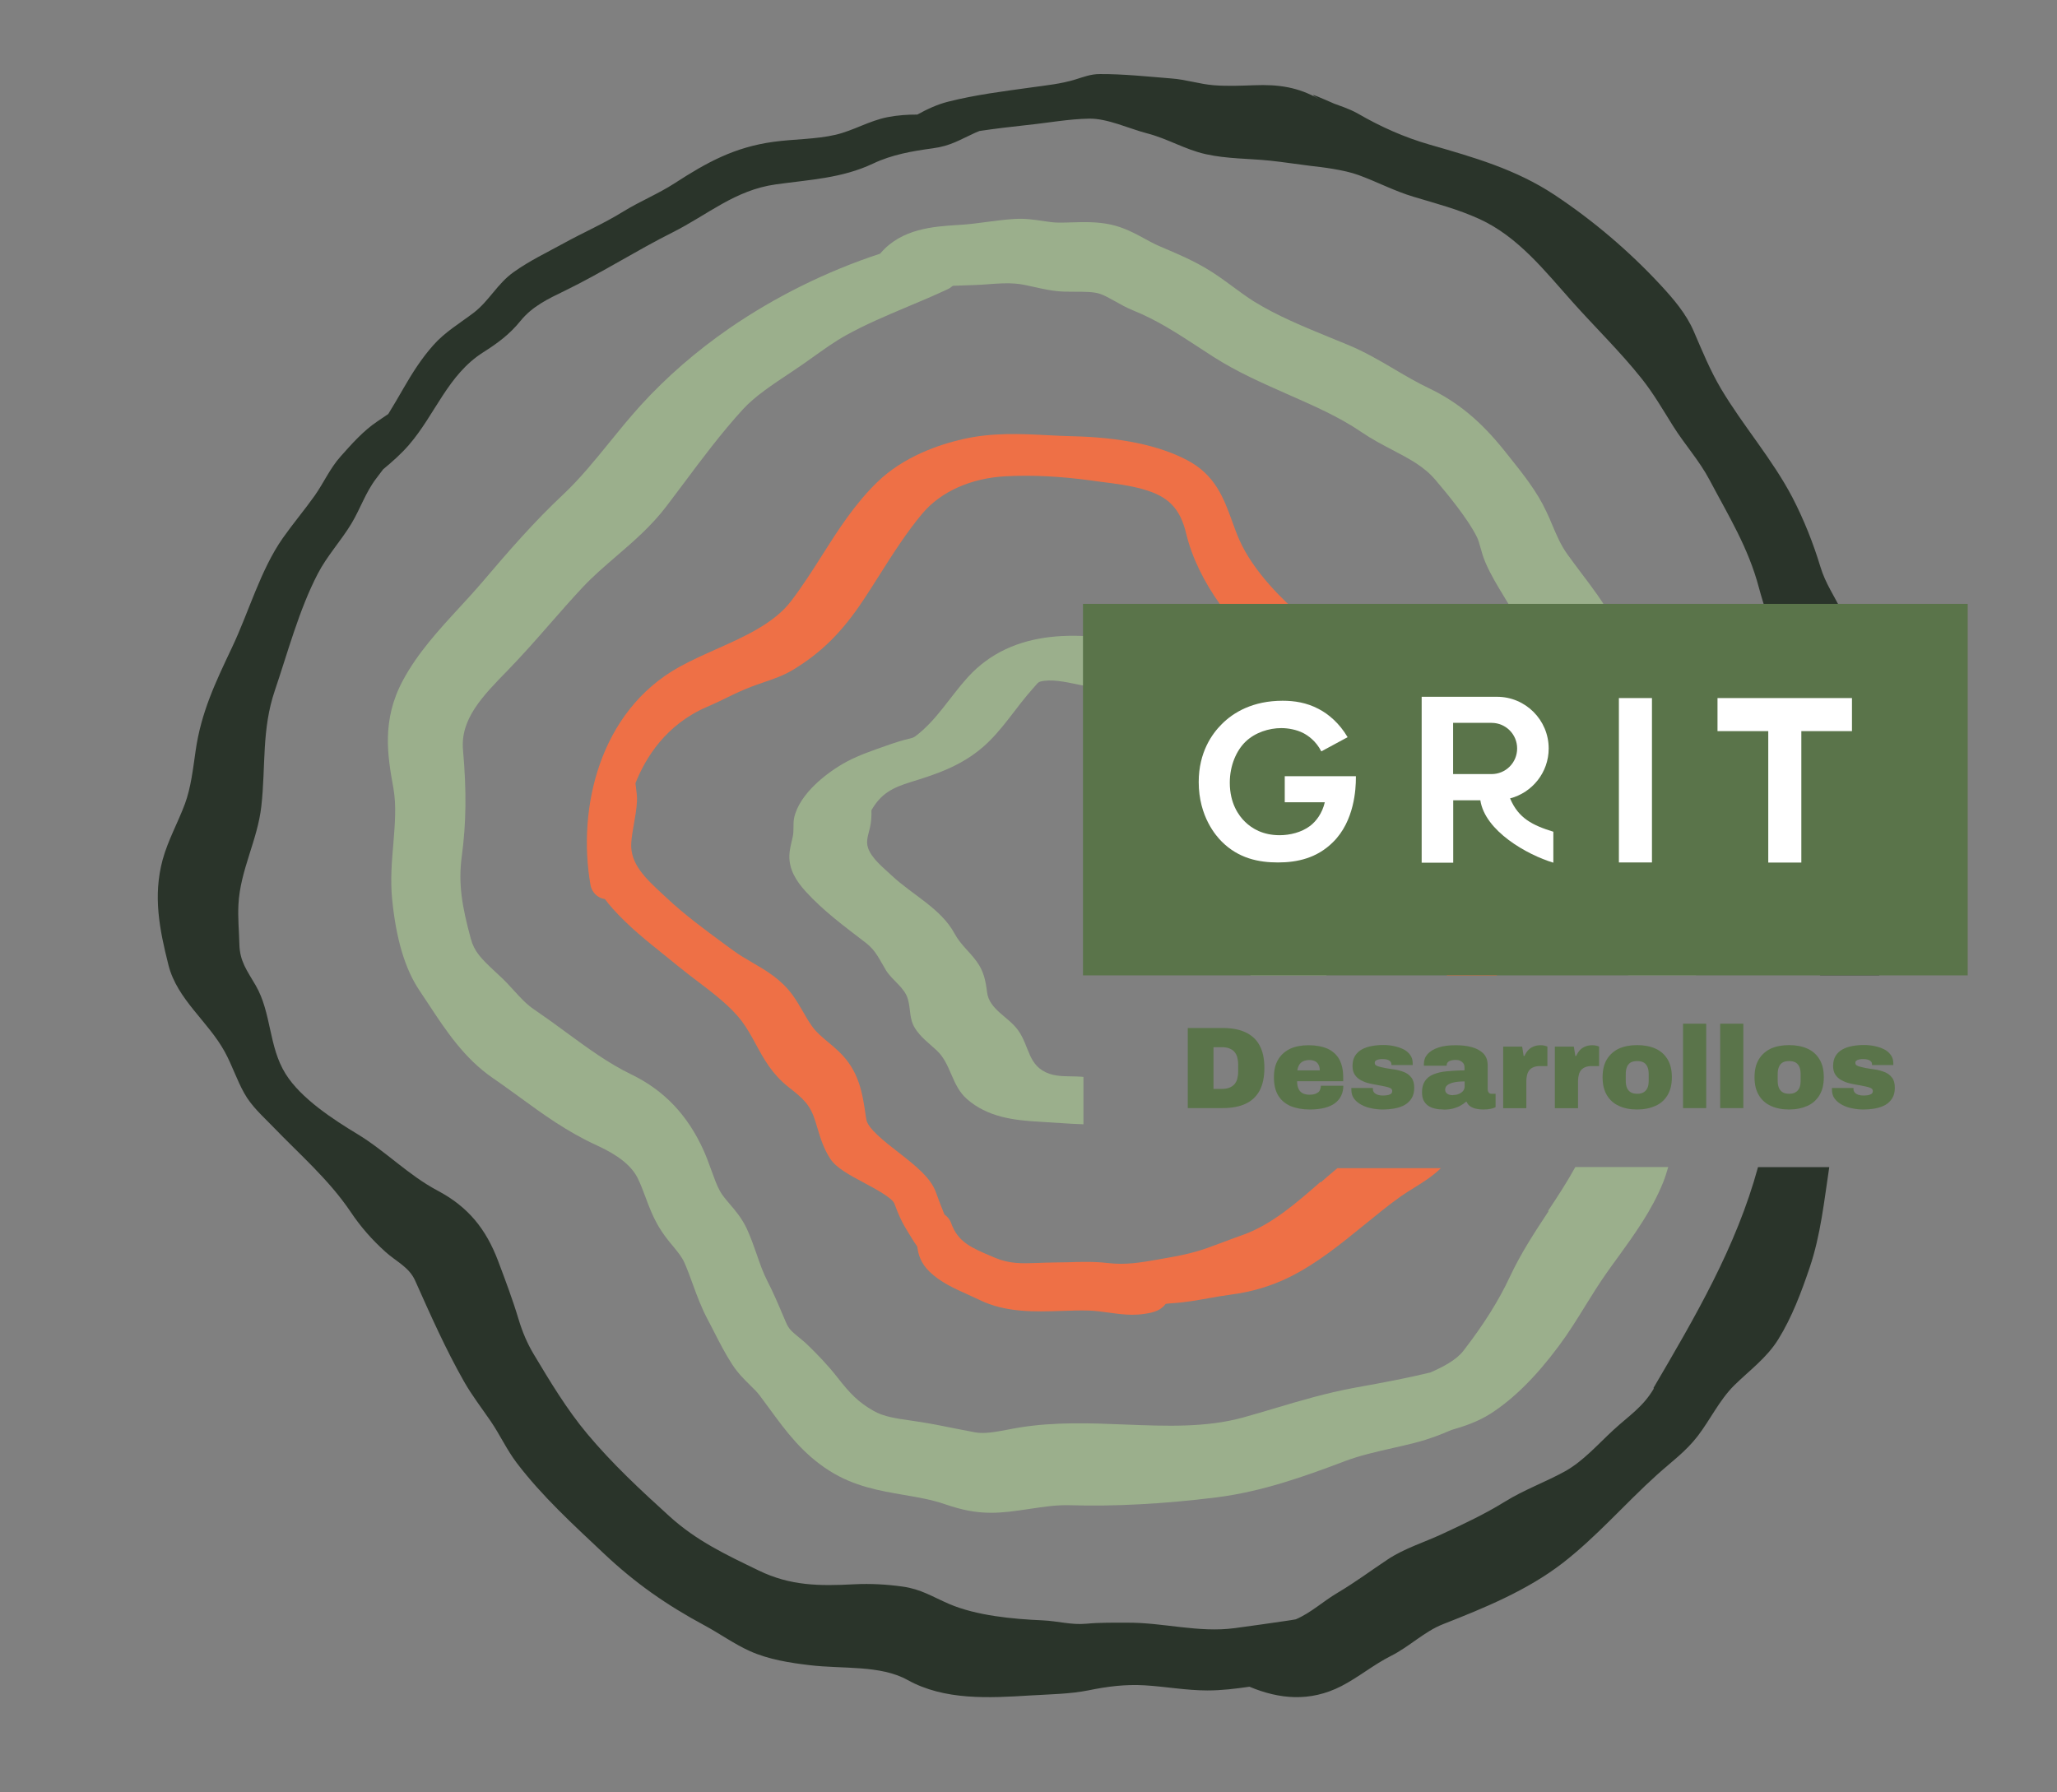
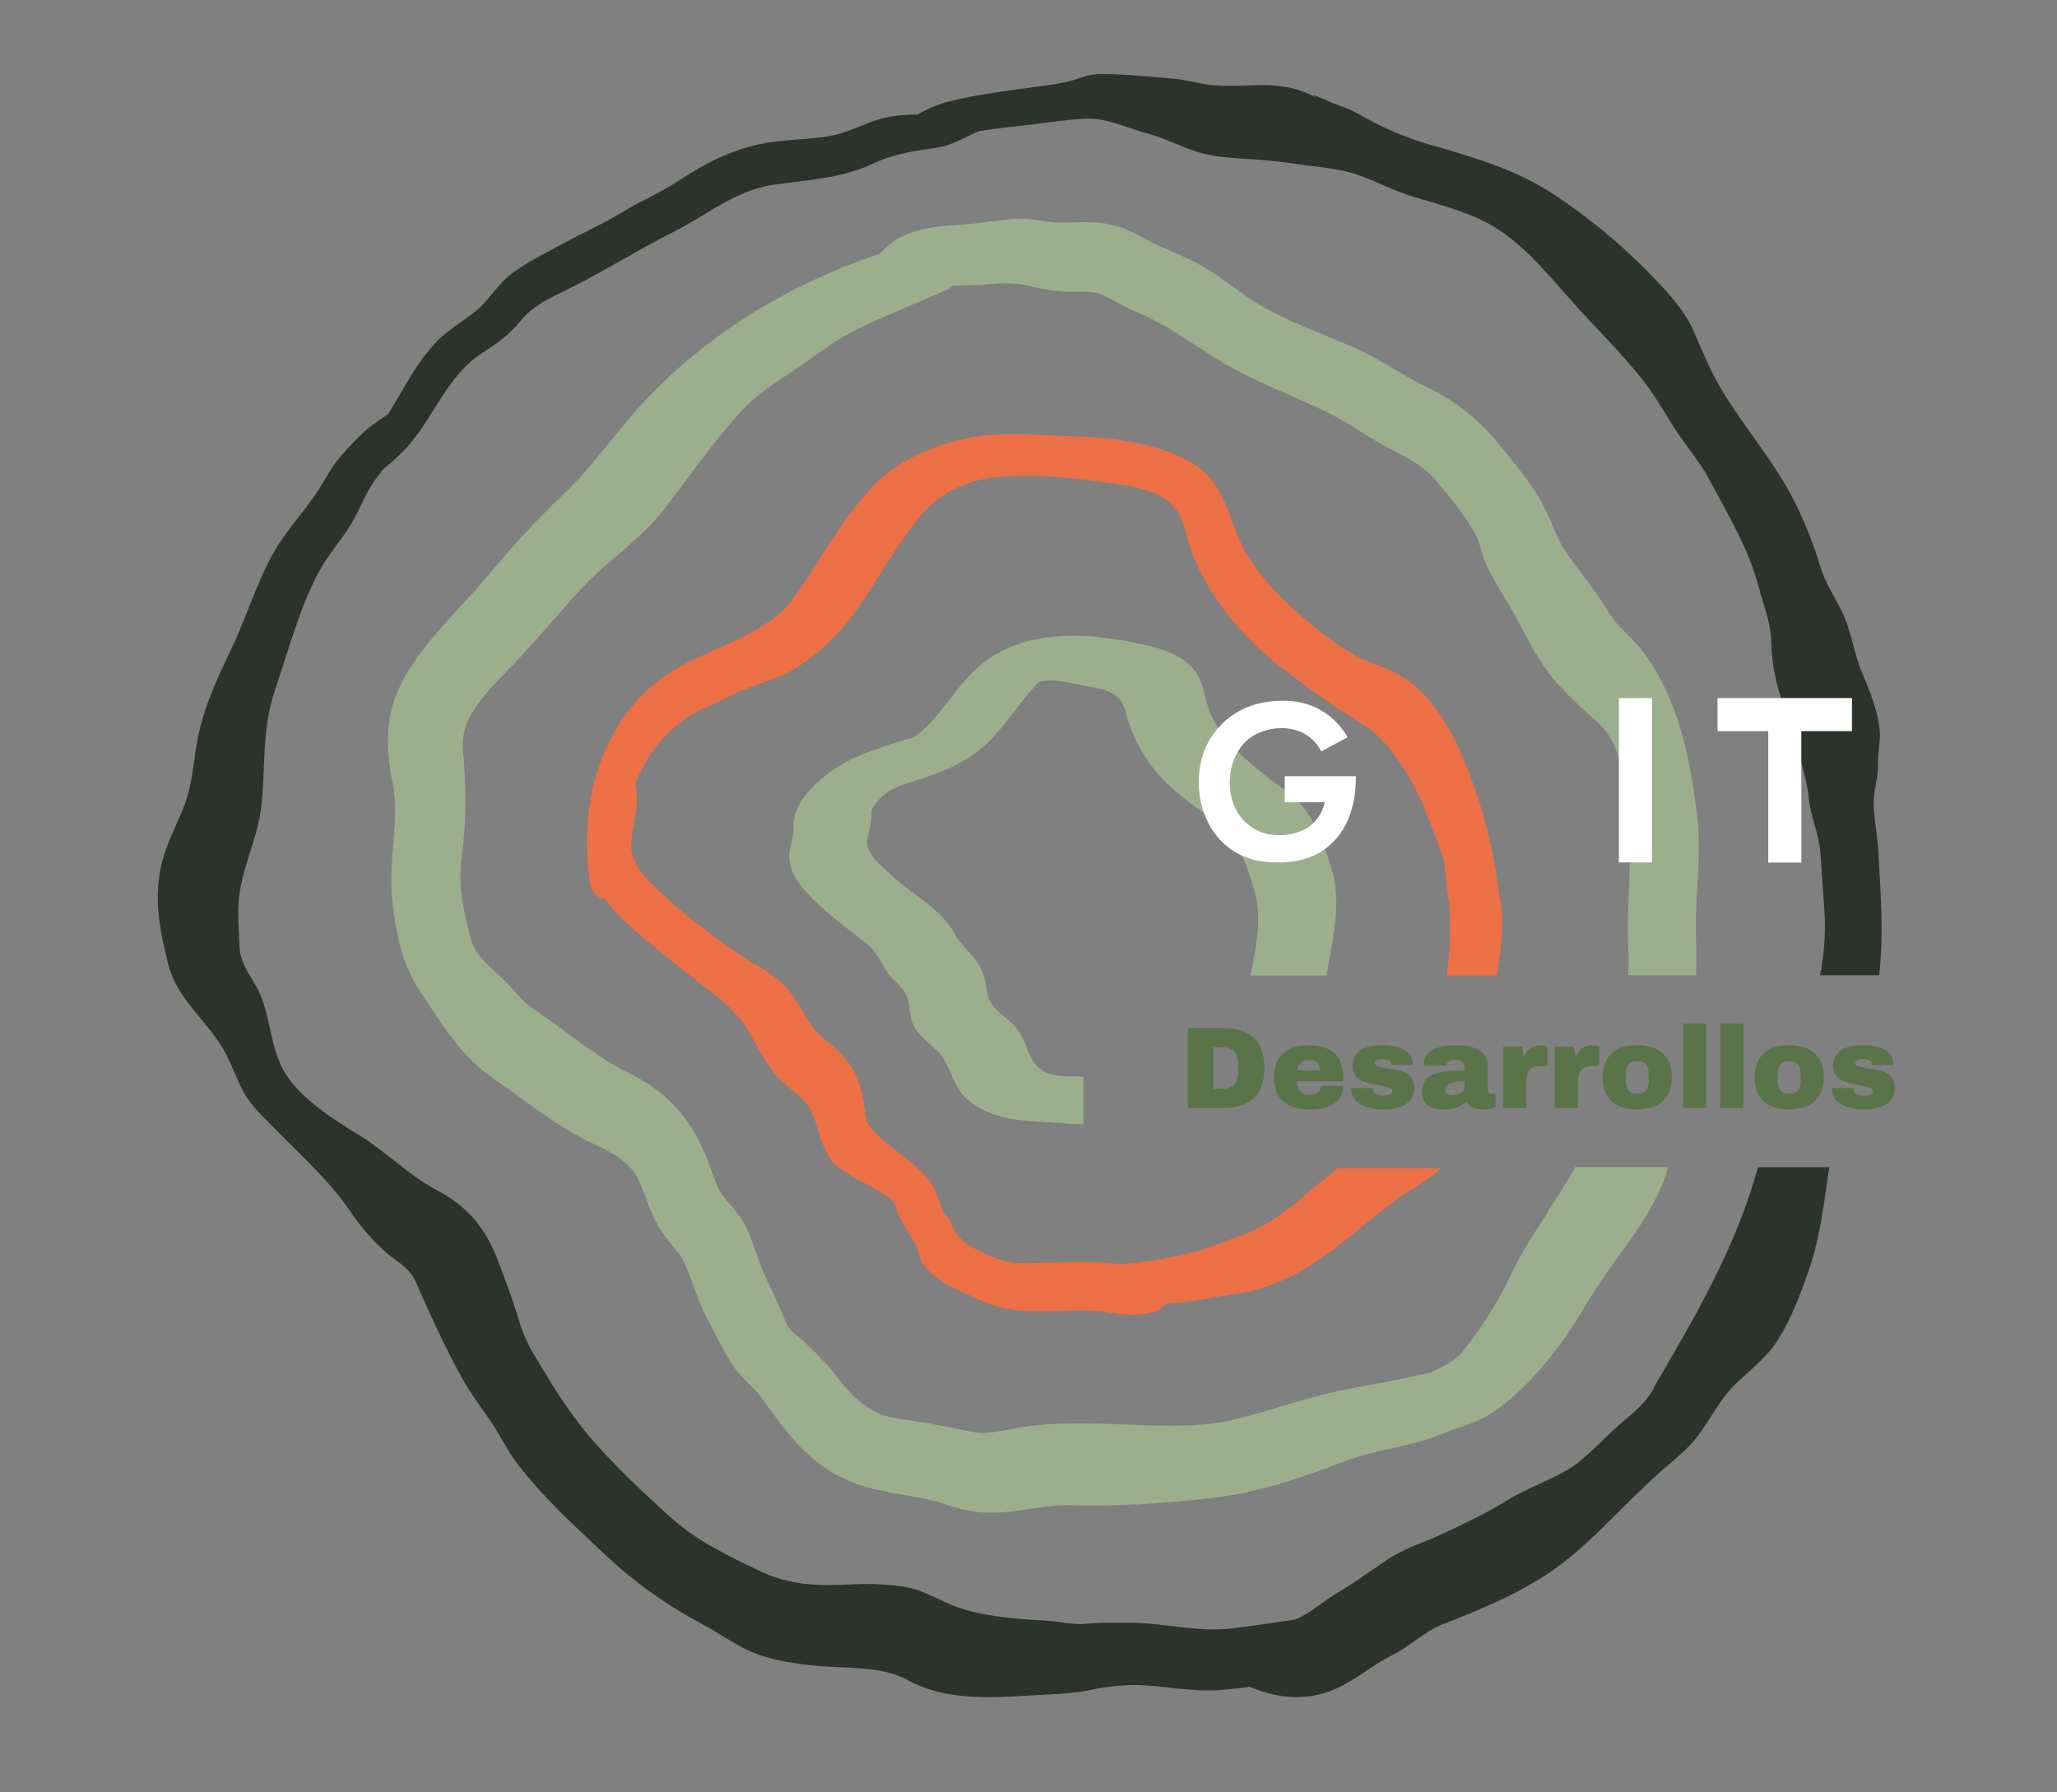
<svg xmlns="http://www.w3.org/2000/svg" id="Capa_1" data-name="Capa 1" viewBox="0 0 176.68 153.95">
  <rect x="0" y="0" width="176.68" height="153.95" fill="#808080" stroke="none" />
  <defs>
    <style>
      .cls-1 {
        fill: #5a744a;
      }

      .cls-1, .cls-2, .cls-3, .cls-4, .cls-5, .cls-6 {
        stroke-width: 0px;
      }

      .cls-2 {
        fill: none;
      }

      .cls-3 {
        fill: #fff;
      }

      .cls-4 {
        fill: #9baf8c;
      }

      .cls-5 {
        fill: #ee7046;
      }

      .cls-6 {
        fill: #2a342a;
      }
    </style>
  </defs>
  <path class="cls-2" d="m139.92,81.88c-.1-1.92-.02-3.85.05-5.72.12-2.85.23-5.54-.26-8.1l-.06-.34c-.48-2.57-.8-4.27-2.5-5.77-1.26-1.11-2.71-2.42-3.86-3.85-1.04-1.3-1.81-2.76-2.56-4.18-.38-.73-.75-1.41-1.13-2.05l-.38-.63c-.54-.89-1.11-1.8-1.56-2.85-.21-.48-.33-.94-.45-1.34-.09-.34-.18-.65-.29-.87-.85-1.71-2.76-3.97-3.58-4.94-.97-1.14-2.22-1.8-3.67-2.56-.88-.46-1.78-.93-2.69-1.55-1.9-1.29-4.04-2.23-6.3-3.23-2.15-.94-4.37-1.92-6.44-3.25-.41-.26-.81-.52-1.2-.78-1.93-1.26-3.6-2.35-5.67-3.19-.57-.23-1.1-.53-1.56-.79-.47-.26-.91-.51-1.28-.63-.54-.18-1.29-.18-2.06-.18-.32,0-.66,0-.99-.01-.98-.04-1.84-.23-2.6-.4-.57-.13-1.1-.25-1.63-.29-.69-.05-1.46,0-2.28.05-.39.03-.78.05-1.16.07l-.84.03c-.36,0-.72.02-1.08.04-.15.12-.31.23-.48.31-1.13.53-2.29,1.02-3.42,1.49-1.86.78-3.61,1.52-5.26,2.44-.98.54-1.91,1.2-2.89,1.91-.56.4-1.12.8-1.7,1.18l-.27.18c-1.4.93-2.99,1.98-4.01,3.1-1.83,2-3.53,4.27-5.17,6.47-.47.63-.94,1.25-1.41,1.87-1.28,1.68-2.83,3.01-4.32,4.3-1.01.87-1.96,1.69-2.81,2.59-.97,1.03-1.93,2.13-2.86,3.19-1.16,1.32-2.35,2.68-3.61,3.98-2.2,2.25-4.1,4.2-3.86,6.87.31,3.51.28,6.25-.11,9.15-.31,2.35.03,4.28.77,7.02.31,1.15.87,1.71,2.11,2.87l.43.4c.41.39.79.8,1.17,1.21.6.65,1.11,1.21,1.74,1.63.96.64,1.88,1.32,2.77,1.98,1.86,1.36,3.61,2.65,5.58,3.6,2.81,1.36,4.85,3.51,6.22,6.56.24.53.44,1.08.64,1.64.24.66.47,1.29.74,1.8.2.36.49.71.84,1.12.49.58,1.05,1.24,1.47,2.12.36.78.63,1.54.88,2.28.27.78.53,1.52.87,2.18.52,1.01.95,2.01,1.36,2.99l.27.63c.23.54.49.76,1.06,1.23.28.23.58.48.88.77.68.66,1.67,1.66,2.49,2.73,1.03,1.33,1.76,2.1,3.09,2.85.87.5,1.95.65,3.2.83l.74.11c1.05.16,2.07.37,3.06.57.57.11,1.14.23,1.71.33.81.15,1.77-.04,2.8-.23.33-.06.66-.12.99-.18,3.05-.5,6.13-.38,9.11-.26,3.56.14,6.92.27,10.11-.6.91-.25,1.83-.52,2.75-.8,2.17-.65,4.42-1.31,6.69-1.73l.37-.07c2.17-.4,4.22-.77,6.28-1.27,1.07-.47,2.22-1.07,2.85-1.87,1.74-2.25,3.04-4.33,3.98-6.34h0c.95-2.03,2.15-3.86,3.32-5.63.83-1.26,1.64-2.49,2.33-3.75h-11.59c-.7.68-1.5,1.2-2.29,1.68-.39.24-.78.48-1.15.74-1.08.77-2.13,1.63-3.16,2.47-1.98,1.62-4.03,3.29-6.41,4.47-1.56.78-3.23,1.27-5.09,1.51-.62.08-1.24.19-1.85.3-1.01.18-2.06.37-3.14.43-.29.02-.46.04-.55.06-.38.5-.89.72-1.86.86-.35.05-.69.07-1.01.07-.72,0-1.4-.09-2.06-.19-.57-.08-1.1-.15-1.66-.17-.74-.02-1.5,0-2.31.03-2.39.08-4.85.16-7.08-.94-.31-.15-.63-.3-.97-.45-1.14-.5-2.42-1.08-3.35-2-.73-.73-.95-1.49-1.03-2.13-.29-.41-.55-.84-.78-1.22l-.18-.3c-.46-.76-.7-1.39-1.01-2.18-.19-.49-1.73-1.32-2.56-1.76-1.3-.7-2.43-1.3-2.94-2.08-.58-.89-.85-1.8-1.12-2.68l-.17-.56c-.45-1.42-1.04-1.93-2.32-2.94-1.4-1.1-2.1-2.38-2.77-3.63-.38-.7-.74-1.37-1.23-2.02-.96-1.27-2.41-2.38-3.82-3.44-.54-.41-1.08-.82-1.58-1.23-.39-.32-.78-.63-1.16-.94-1.6-1.28-3.12-2.5-4.53-4.06-.23-.26-.46-.53-.66-.81-.13-.02-.26-.06-.38-.11-.45-.2-.77-.61-.86-1.1-1.15-6.58.76-14.92,7.62-18.73.99-.55,2.09-1.04,3.16-1.52,2.43-1.09,4.95-2.21,6.41-4.09.96-1.24,1.84-2.62,2.68-3.95,1.38-2.17,2.81-4.42,4.74-6.3,2.28-2.22,5.32-3.25,7.46-3.73,2.47-.55,4.85-.43,7.16-.32.7.03,1.41.07,2.13.09,4.14.1,7.46.79,9.88,2.05,2.41,1.26,3.15,3.28,3.86,5.22.19.53.39,1.08.63,1.63,1.23,2.79,3.9,5.33,5.39,6.6,1.5,1.28,2.95,2.36,4.21,3.13.62.38,1.32.66,2.07.95.85.33,1.73.68,2.54,1.21,2.24,1.46,4.09,4.23,5.65,8.46,1.17,3.16,1.9,6.07,2.32,9.17.04.33.1.65.15.97.15.94.31,1.91.26,2.96-.07,1.32-.27,2.67-.47,3.98h11.35c.04-.65.07-1.28.03-1.91Z" />
  <path class="cls-2" d="m107.87,76.87c-.62-1.96-1.17-4.11-2.71-5.59-1.63-1.56-3.66-2.66-5.24-4.32-1.55-1.63-2.67-3.57-3.2-5.76-.48-1.96-1.96-2-3.8-2.35-.99-.19-2.21-.51-3.22-.38-.56.07-.48.12-.91.59-1.51,1.66-2.67,3.64-4.38,5.12-1.83,1.57-3.87,2.28-6.13,2.97-1.66.51-2.6,1.02-3.42,2.43,0,.51-.01,1-.13,1.51-.13.58-.36,1.12-.17,1.71.29.93,1.37,1.76,2.06,2.41,1.75,1.65,4.22,2.82,5.38,4.97.51.95,1.28,1.55,1.9,2.4.59.81.77,1.65.89,2.63.18,1.5,1.84,2.11,2.67,3.28.99,1.39.81,3.09,2.68,3.73.83.29,1.81.19,2.68.25.07,0,.14.01.21.02v-8.71h14.39s0-.02,0-.03c.45-2.29.95-4.55.45-6.88Z" />
  <path class="cls-2" d="m124.31,76.71c-.07-.45-.11-.91-.15-1.35-.07-.79-.13-1.53-.4-2.22l-.23-.6c-.38-1-.77-2.01-1.16-2.99-1.02-2.54-3.03-6-5.37-7.38-2.59-1.53-4.83-3.21-6.9-4.8-4.19-3.21-7.27-7.52-8.24-11.53-.53-2.19-1.54-3.23-3.72-3.84-1.13-.32-2.38-.48-3.58-.63l-.88-.12c-2.65-.36-5.05-.48-7.33-.36-2.96.15-5.56,1.31-7.14,3.18-1.34,1.58-2.54,3.47-3.7,5.3-.47.73-.93,1.46-1.39,2.16-1.82,2.73-3.53,4.44-5.93,5.92-.9.56-1.81.86-2.69,1.16-.33.11-.67.23-1.01.36-.71.27-1.41.61-2.14.96-.55.27-1.1.53-1.66.77-3.52,1.5-5.28,4.35-6.14,6.56.01.1.03.21.04.31.06.41.12.84.09,1.27-.04.66-.15,1.29-.26,1.91-.1.57-.19,1.11-.23,1.64-.11,1.8,1.26,3.07,2.71,4.41l.4.37c1.46,1.36,3.22,2.66,4.92,3.92l.71.52c.53.4,1.09.72,1.68,1.06,1.21.7,2.46,1.43,3.43,2.77.35.48.64.97.91,1.45.25.44.49.85.76,1.23.38.54.86.94,1.41,1.39.3.25.6.5.89.78,1.76,1.67,2.04,3.58,2.33,5.6l.04.24c.11.77,1.56,1.9,2.73,2.81,1.43,1.12,2.79,2.18,3.24,3.43.23.63.46,1.29.74,1.93.26.18.46.43.58.75.58,1.62,1.74,2.11,3.49,2.85l.26.11c1.27.54,2.34.5,3.69.45.83-.03,1.74-.03,2.65-.06.47-.01.95-.03,1.43-.03.64,0,1.29.02,1.94.1,1.53.17,2.74-.03,4.28-.3l.39-.07c2.65-.45,3.33-.71,5.16-1.4.51-.19,1.09-.41,1.82-.67,2.44-.88,4.56-2.73,6.61-4.53.48-.42.95-.82,1.43-1.22h-21.82v-3.73c-1.25-.04-2.5-.15-3.79-.22-2.23-.12-4.47-.4-6.22-1.95-1.34-1.18-1.33-3.01-2.61-4.19-.65-.6-1.38-1.14-1.86-1.91-.49-.79-.34-1.59-.59-2.45-.29-1.04-1.32-1.6-1.88-2.49-.55-.89-.86-1.69-1.71-2.35-1.82-1.41-3.66-2.74-5.22-4.46-.79-.88-1.41-1.85-1.38-3.06.01-.56.16-1.07.29-1.62.12-.54.01-1.1.12-1.62.45-2.05,2.82-3.92,4.54-4.84,1.06-.56,2.19-.94,3.32-1.34.71-.25,1.41-.49,2.15-.65.03,0,.11-.03.19-.06.09-.05.18-.1.2-.11,1.82-1.36,2.98-3.38,4.49-5.05,3.93-4.35,9.91-3.99,15.15-2.83,2.06.45,4.18,1.19,4.95,3.35.37,1.05.47,2.09,1.01,3.09.53.98,1.26,1.88,2.04,2.67.86.88,1.84,1.67,2.81,2.43.85.67,1.82,1.21,2.55,2.02,1.55,1.72,2.24,4,2.91,6.16.61,2.81-.03,5.52-.51,8.27-.03.15-.05.29-.08.43h10.31c.29-2.22.46-4.65.07-7.07Z" />
  <path class="cls-2" d="m156.74,78.36c-.11-1.7-.23-3.39-.35-5.09-.12-1.65-.84-3.09-1-4.72-.17-1.76-.84-3.31-1.02-5.09-.06-.63-.02,0,0,.08-.08-.36-.19-.72-.32-1.07-.25-.69-.6-1.33-.86-2.01-.61-1.6-.99-3.53-1.02-5.25-.03-1.7-.62-3.05-1.06-4.71-.91-3.45-2.6-6.17-4.24-9.26-.88-1.67-2.15-3.06-3.15-4.66-.87-1.39-1.67-2.78-2.7-4.07-1.84-2.3-3.96-4.36-5.93-6.57-2.39-2.68-4.67-5.61-7.99-7.12-1.84-.84-3.73-1.33-5.66-1.91-1.64-.49-3.14-1.29-4.74-1.87-1.24-.45-3.16-.69-4.08-.78-.63-.07-2.43-.34-3.49-.45-1.85-.19-3.71-.15-5.54-.56-1.75-.39-3.27-1.33-5.01-1.78-1.56-.4-3.41-1.3-5.01-1.27-1.75.03-3.58.37-5.33.55-1.38.15-2.74.31-4.08.51-.11.05-.23.09-.34.14-1.4.64-2.12,1.14-3.68,1.35-1.76.24-3.5.55-5.12,1.31-2.69,1.27-5.45,1.39-8.37,1.79-3.49.48-5.81,2.59-8.85,4.12-3.11,1.56-6.08,3.46-9.21,4.99-1.45.71-2.82,1.34-3.86,2.62-.95,1.16-1.95,1.9-3.21,2.7-3.04,1.93-4.1,5.32-6.37,7.95-.64.74-1.42,1.44-2.21,2.09-.21.28-.42.55-.62.82-.91,1.19-1.34,2.57-2.11,3.85-.88,1.46-2.09,2.78-2.88,4.29-1.61,3.1-2.58,6.76-3.7,10.06-1.13,3.33-.77,6.45-1.15,9.89-.32,2.94-1.83,5.5-1.97,8.47-.06,1.14.05,2.26.08,3.4.04,1.5.66,2.28,1.4,3.55,1.37,2.35,1.1,5.24,2.57,7.6,1.32,2.12,4.14,3.94,6.2,5.19,2.4,1.45,4.34,3.5,6.84,4.83,2.63,1.4,4.17,3.29,5.21,6.04.64,1.7,1.26,3.35,1.78,5.08.31,1.02.71,2,1.27,2.92,1.4,2.34,2.86,4.77,4.61,6.86,2.14,2.56,4.59,4.85,7.07,7.09,2.34,2.12,4.86,3.29,7.66,4.65,2.73,1.32,5.2,1.34,8.22,1.18,1.38-.07,2.77.01,4.14.2,1.59.22,2.57.88,3.99,1.49,2.35,1.01,5.49,1.3,8.03,1.41,1.31.06,2.46.41,3.75.29,1.16-.11,2.41-.08,3.58-.09,3.09,0,6.07.88,9.16.47,1.51-.2,3.02-.42,4.53-.64.24-.04.49-.08.73-.12,1.31-.56,2.35-1.55,3.59-2.28,1.52-.9,2.84-1.89,4.3-2.86,1.44-.96,3.16-1.49,4.73-2.21,1.84-.86,3.59-1.68,5.33-2.75,1.66-1.02,3.46-1.66,5.15-2.6,1.58-.87,2.87-2.35,4.19-3.57,1.32-1.21,2.53-1.96,3.46-3.55,3.57-6.1,7.1-12.12,8.98-18.97h-7.73c-.12.45-.26.9-.45,1.35-.97,2.38-2.46,4.44-3.9,6.44-.34.47-.67.93-1,1.39-.6.86-1.15,1.75-1.74,2.69-.72,1.17-1.47,2.37-2.33,3.53-1.95,2.62-3.85,4.51-5.83,5.78-1.08.69-2.26,1.09-3.38,1.41-.8.35-1.87.79-3.13,1.1-.62.15-1.24.29-1.86.44-1.48.34-2.88.65-4.19,1.15-3.43,1.3-7.1,2.6-11.01,3.1-4.5.57-8.74.79-12.61.67-1.08-.03-2.2.13-3.37.31-.61.09-1.21.18-1.83.25-.55.06-1.05.09-1.54.09-1.31,0-2.48-.23-3.97-.74-1.1-.38-2.26-.58-3.49-.79-2.11-.36-4.29-.73-6.39-2.06-2.35-1.48-3.78-3.44-5.17-5.34-.28-.38-.56-.76-.85-1.15-.22-.29-.5-.57-.83-.89-.49-.48-1.05-1.03-1.54-1.79-.59-.91-1.08-1.86-1.54-2.77-.18-.36-.36-.71-.55-1.06-.56-1.04-.93-2.07-1.29-3.06-.24-.65-.46-1.26-.72-1.85-.21-.47-.57-.91-.99-1.42-.38-.46-.8-.98-1.17-1.59-.53-.88-.86-1.78-1.19-2.64-.21-.57-.42-1.12-.66-1.6-.53-1.06-1.67-1.98-3.49-2.8-2.54-1.16-4.65-2.69-6.69-4.18-.74-.54-1.48-1.08-2.26-1.61-2.45-1.69-4.01-4.05-5.51-6.33-.26-.39-.51-.78-.77-1.16-1.26-1.86-2.04-4.45-2.37-7.9-.17-1.68-.03-3.26.11-4.78.14-1.65.28-3.21,0-4.74-.48-2.72-1.03-5.81.83-9.27,1.26-2.34,3.08-4.32,4.84-6.23.64-.7,1.28-1.39,1.87-2.08,2.39-2.81,4.58-5.32,7.05-7.64,1.45-1.35,2.66-2.86,3.95-4.45.85-1.05,1.73-2.13,2.69-3.19,2.23-2.45,4.8-4.68,7.64-6.64,3.9-2.69,8.36-4.9,12.94-6.4.01-.02.03-.04.04-.05,1.81-2.11,4.56-2.29,6.57-2.41l.48-.03c.68-.05,1.35-.14,2.03-.23.77-.1,1.57-.21,2.39-.26.91-.06,1.73.06,2.46.17.46.07.9.13,1.31.14.41,0,.82,0,1.23-.02,1-.03,2.13-.07,3.3.19,1.14.25,2.1.77,2.94,1.23.38.21.76.42,1.16.59l.6.26c1.13.48,2.29.98,3.46,1.67.86.5,1.62,1.07,2.36,1.61.61.45,1.18.87,1.77,1.24,1.98,1.23,4.27,2.17,6.49,3.08.52.21,1.04.43,1.56.64,1.48.62,2.79,1.39,4.06,2.13.98.58,1.91,1.12,2.89,1.59,2.54,1.21,4.52,2.85,6.62,5.51l.43.54c1.07,1.34,2.29,2.86,3.06,4.54.19.41.36.81.53,1.2.39.91.72,1.7,1.28,2.48.39.54.79,1.08,1.19,1.61.48.63.95,1.26,1.41,1.91.25.35.48.72.71,1.08.37.59.69,1.11,1.08,1.51.16.17.32.33.48.49.55.54,1.11,1.11,1.64,1.8,3.08,4.06,4.07,9.36,4.64,14.02.25,2.08.13,4.11.02,6.08-.04.77-.09,1.53-.11,2.29-.02.83,0,1.63,0,2.42.02.96.03,1.94-.01,2.96h10.66c.34-1.76.5-3.56.38-5.42Z" />
  <path class="cls-6" d="m142.05,119.27c-.93,1.59-2.15,2.34-3.46,3.55-1.32,1.21-2.61,2.7-4.19,3.57-1.69.93-3.49,1.57-5.15,2.6-1.73,1.07-3.49,1.89-5.33,2.75-1.56.73-3.29,1.25-4.73,2.21-1.46.97-2.78,1.96-4.3,2.86-1.24.73-2.28,1.72-3.59,2.28-.24.04-.48.09-.73.12-1.51.22-3.02.44-4.53.64-3.09.41-6.08-.48-9.16-.47-1.17,0-2.42-.02-3.58.09-1.28.12-2.44-.23-3.75-.29-2.54-.11-5.68-.4-8.03-1.41-1.42-.61-2.4-1.27-3.99-1.49-1.36-.19-2.76-.27-4.14-.2-3.02.16-5.5.14-8.22-1.18-2.81-1.36-5.32-2.53-7.66-4.65-2.47-2.24-4.93-4.53-7.07-7.09-1.75-2.09-3.21-4.52-4.61-6.86-.55-.92-.96-1.9-1.27-2.92-.52-1.74-1.14-3.38-1.78-5.08-1.05-2.76-2.58-4.65-5.21-6.04-2.5-1.33-4.44-3.37-6.84-4.83-2.07-1.25-4.88-3.07-6.2-5.19-1.47-2.35-1.2-5.24-2.57-7.6-.74-1.28-1.37-2.06-1.4-3.55-.03-1.14-.14-2.26-.08-3.4.15-2.96,1.65-5.53,1.97-8.47.38-3.44.02-6.56,1.15-9.89,1.12-3.3,2.09-6.97,3.7-10.06.78-1.51,2-2.83,2.88-4.29.77-1.28,1.21-2.66,2.11-3.85.21-.27.42-.55.62-.82.79-.65,1.57-1.35,2.21-2.09,2.27-2.63,3.34-6.02,6.37-7.95,1.26-.8,2.27-1.54,3.21-2.7,1.04-1.28,2.4-1.91,3.86-2.62,3.14-1.53,6.1-3.43,9.21-4.99,3.04-1.53,5.36-3.63,8.85-4.12,2.92-.41,5.68-.52,8.37-1.79,1.62-.77,3.36-1.07,5.12-1.31,1.56-.21,2.29-.72,3.68-1.35.11-.05.23-.09.34-.14,1.34-.2,2.69-.36,4.08-.51,1.75-.18,3.58-.52,5.33-.55,1.59-.03,3.45.87,5.01,1.27,1.74.45,3.25,1.39,5.01,1.78,1.83.41,3.69.37,5.54.56,1.07.11,2.86.38,3.49.45.92.1,2.85.33,4.08.78,1.6.58,3.1,1.38,4.74,1.87,1.93.58,3.82,1.07,5.66,1.91,3.32,1.52,5.6,4.44,7.99,7.12,1.97,2.21,4.1,4.27,5.93,6.57,1.03,1.29,1.83,2.68,2.7,4.07,1,1.6,2.27,2.99,3.15,4.66,1.64,3.1,3.33,5.81,4.24,9.26.44,1.67,1.03,3.01,1.06,4.71.03,1.71.41,3.64,1.02,5.25.26.68.62,1.32.86,2.01.13.35.23.71.32,1.07-.02-.08-.06-.71,0-.08.18,1.79.85,3.33,1.02,5.09.15,1.63.88,3.07,1,4.72.12,1.69.24,3.39.35,5.09.12,1.87-.04,3.66-.38,5.42h5.08c.41-3.66.11-7.16-.09-10.84-.09-1.64-.57-3.39-.3-4.98.15-.9.33-1.66.29-2.58-.03-.8.25-1.83.13-2.8-.2-1.57-.81-3.18-1.44-4.63-.77-1.75-.95-3.66-1.78-5.38-.67-1.39-1.42-2.42-1.86-3.87-.61-2.02-1.43-4.08-2.4-5.95-1.73-3.31-4.23-6.14-6.14-9.35-.94-1.59-1.6-3.22-2.33-4.91-.65-1.52-1.74-2.79-2.86-4-2.71-2.92-5.8-5.55-9.12-7.75-3.33-2.2-6.93-3.22-10.72-4.31-2.16-.62-4.22-1.54-6.15-2.66-.77-.44-1.68-.71-2.05-.86-.55-.23-2.83-1.28-1.26-.37-1.81-1.05-3.51-1.29-5.59-1.21-1.16.04-2.34.09-3.49,0-1.23-.1-2.39-.49-3.62-.58-1.99-.16-4.16-.39-6.15-.38-.8,0-1.38.24-2.13.47-1.24.38-2.5.5-3.78.68-2.38.33-4.79.63-7.12,1.22-.96.24-1.82.65-2.66,1.11-.84,0-1.66.05-2.55.22-1.6.32-2.9,1.14-4.45,1.51-1.7.4-3.6.37-5.35.61-3.35.46-5.7,1.75-8.48,3.55-1.4.91-2.98,1.55-4.41,2.43-1.64,1.02-3.45,1.81-5.14,2.74-1.49.82-2.9,1.48-4.29,2.47-1.4.99-2.1,2.47-3.43,3.49-1.22.93-2.46,1.64-3.49,2.81-1.01,1.14-1.8,2.39-2.56,3.71-.42.74-.85,1.46-1.29,2.18-.31.21-.62.42-.93.63-1.22.82-2.17,1.9-3.15,3-.93,1.04-1.44,2.24-2.23,3.37-.88,1.24-1.87,2.41-2.75,3.66-1.92,2.74-2.92,6.36-4.36,9.39-1.42,3-2.66,5.58-3.13,8.9-.22,1.51-.39,3.11-.92,4.55-.61,1.63-1.45,3.11-1.91,4.79-.84,3.11-.27,5.99.5,9.04.75,2.97,3.41,4.84,4.84,7.46.63,1.15,1.03,2.41,1.67,3.55.63,1.13,1.56,1.94,2.45,2.86,2.3,2.39,4.82,4.56,6.68,7.32.87,1.3,1.83,2.39,2.99,3.44.94.85,2.04,1.31,2.56,2.48,1.31,2.93,2.61,5.87,4.2,8.67.69,1.21,1.52,2.28,2.3,3.42.79,1.16,1.37,2.44,2.22,3.56,2.19,2.88,4.87,5.32,7.49,7.79,2.69,2.54,5.37,4.41,8.62,6.16,1.32.71,2.58,1.62,3.94,2.23,1.59.71,3.42,1,5.13,1.2,2.83.34,6.05-.03,8.39,1.27,3.19,1.77,7.01,1.55,10.55,1.33,1.65-.1,3.4-.12,5-.44,1.6-.33,3.18-.53,4.83-.43,1.81.11,3.57.44,5.39.44,1.23,0,2.41-.15,3.6-.32,2.56,1.07,5.19,1.33,7.89-.05,1.49-.77,2.76-1.84,4.27-2.6,1.56-.78,2.86-2.09,4.46-2.72,3.54-1.39,7.21-2.89,10.25-5.23,2.95-2.28,5.37-5.11,8.13-7.6,1.23-1.11,2.47-1.99,3.5-3.33,1.08-1.41,1.86-3.08,3.12-4.34,1.32-1.3,2.81-2.37,3.8-3.97,1.17-1.88,1.99-4.07,2.7-6.17.95-2.81,1.24-5.73,1.68-8.62h-6.12c-1.87,6.86-5.41,12.88-8.98,18.97Z" />
  <path class="cls-4" d="m133,104.05c-1.17,1.77-2.37,3.6-3.32,5.63h0c-.94,2.02-2.24,4.09-3.98,6.34-.62.81-1.77,1.4-2.85,1.87-2.06.5-4.11.88-6.28,1.27l-.37.07c-2.27.42-4.51,1.08-6.69,1.73-.92.27-1.84.55-2.75.8-3.18.87-6.55.74-10.11.6-2.97-.12-6.05-.24-9.11.26-.33.05-.66.12-.99.18-1.03.19-1.99.38-2.8.23-.57-.11-1.14-.22-1.71-.33-.99-.2-2.01-.41-3.06-.57l-.74-.11c-1.25-.18-2.33-.33-3.2-.83-1.33-.75-2.05-1.52-3.09-2.85-.82-1.06-1.81-2.07-2.49-2.73-.3-.3-.6-.54-.88-.77-.57-.47-.83-.69-1.06-1.23l-.27-.63c-.41-.97-.84-1.98-1.36-2.99-.34-.66-.6-1.4-.87-2.18-.26-.74-.52-1.5-.88-2.28-.42-.89-.98-1.55-1.47-2.12-.34-.4-.64-.75-.84-1.12-.28-.51-.5-1.14-.74-1.8-.2-.56-.41-1.12-.64-1.64-1.37-3.06-3.41-5.2-6.22-6.56-1.97-.95-3.72-2.24-5.58-3.6-.89-.66-1.82-1.33-2.77-1.98-.63-.42-1.15-.98-1.74-1.63-.37-.41-.75-.82-1.17-1.21l-.43-.4c-1.24-1.16-1.8-1.72-2.11-2.87-.74-2.74-1.08-4.67-.77-7.02.39-2.9.42-5.64.11-9.15-.24-2.67,1.66-4.62,3.86-6.87,1.26-1.3,2.46-2.66,3.61-3.98.93-1.06,1.89-2.16,2.86-3.19.85-.9,1.8-1.72,2.81-2.59,1.5-1.29,3.04-2.62,4.32-4.3.47-.62.94-1.24,1.41-1.87,1.64-2.2,3.34-4.47,5.17-6.47,1.02-1.12,2.61-2.17,4.01-3.1l.27-.18c.58-.38,1.14-.78,1.7-1.18.99-.7,1.91-1.37,2.89-1.91,1.66-.92,3.41-1.66,5.26-2.44,1.12-.47,2.29-.96,3.42-1.49.18-.08.34-.19.48-.31.36-.02.72-.03,1.08-.04l.84-.03c.38-.01.77-.04,1.16-.07.82-.06,1.59-.11,2.28-.05.53.04,1.06.16,1.63.29.76.17,1.62.37,2.6.4.32.01.67.01.99.01.77,0,1.52,0,2.06.18.38.13.82.37,1.28.63.46.26.99.56,1.56.79,2.07.84,3.74,1.93,5.67,3.19.39.26.79.52,1.2.78,2.07,1.33,4.29,2.3,6.44,3.25,2.26,1,4.4,1.93,6.3,3.23.91.62,1.81,1.09,2.69,1.55,1.45.76,2.71,1.42,3.67,2.56.82.97,2.74,3.23,3.58,4.94.11.22.19.53.29.87.11.41.24.86.45,1.34.46,1.05,1.02,1.96,1.56,2.85l.38.63c.38.64.75,1.32,1.13,2.05.75,1.42,1.53,2.88,2.56,4.18,1.15,1.44,2.59,2.74,3.86,3.85,1.7,1.5,2.02,3.2,2.5,5.77l.06.34c.48,2.57.37,5.26.26,8.1-.08,1.87-.16,3.81-.05,5.72.03.62.01,1.26-.03,1.91h5.83c.05-1.02.03-2,.01-2.96-.02-.79-.03-1.59,0-2.42.02-.76.07-1.53.11-2.29.11-1.97.23-4-.02-6.08-.57-4.66-1.56-9.96-4.64-14.02-.53-.7-1.09-1.26-1.64-1.8-.16-.16-.32-.32-.48-.49-.39-.4-.71-.91-1.08-1.51-.23-.37-.46-.73-.71-1.08-.45-.64-.93-1.28-1.41-1.91-.4-.53-.8-1.07-1.19-1.61-.56-.78-.89-1.57-1.28-2.48-.16-.39-.33-.79-.53-1.2-.78-1.68-1.99-3.2-3.06-4.54l-.43-.54c-2.1-2.65-4.09-4.3-6.62-5.51-.98-.47-1.91-1.01-2.89-1.59-1.27-.75-2.58-1.52-4.06-2.13-.52-.22-1.03-.43-1.56-.64-2.22-.91-4.51-1.85-6.49-3.08-.59-.37-1.16-.79-1.77-1.24-.74-.54-1.5-1.11-2.36-1.61-1.17-.69-2.33-1.19-3.46-1.67l-.6-.26c-.39-.17-.77-.38-1.16-.59-.84-.46-1.8-.98-2.94-1.23-1.17-.25-2.3-.22-3.3-.19-.41.01-.82.03-1.23.02-.4,0-.84-.07-1.31-.14-.73-.11-1.55-.23-2.46-.17-.82.05-1.62.16-2.39.26-.67.09-1.35.18-2.03.23l-.48.03c-2.01.13-4.76.3-6.57,2.41-.02.02-.03.04-.04.05-4.58,1.5-9.03,3.71-12.94,6.4-2.84,1.96-5.41,4.19-7.64,6.64-.96,1.06-1.84,2.14-2.69,3.19-1.29,1.59-2.51,3.09-3.95,4.45-2.48,2.32-4.66,4.83-7.05,7.64-.59.69-1.23,1.38-1.87,2.08-1.76,1.91-3.58,3.89-4.84,6.23-1.87,3.46-1.32,6.55-.83,9.27.27,1.53.13,3.09,0,4.74-.13,1.52-.27,3.1-.11,4.78.34,3.45,1.11,6.04,2.37,7.9.26.38.51.77.77,1.16,1.5,2.28,3.06,4.64,5.51,6.33.78.53,1.52,1.08,2.26,1.61,2.04,1.49,4.14,3.02,6.69,4.18,1.82.83,2.96,1.74,3.49,2.8.24.49.45,1.03.66,1.6.32.87.66,1.76,1.19,2.64.37.62.79,1.14,1.17,1.59.42.51.78.95.99,1.42.26.59.49,1.21.72,1.85.36.99.74,2.02,1.29,3.06.19.35.37.71.55,1.06.47.92.95,1.86,1.54,2.77.49.76,1.05,1.31,1.54,1.79.33.32.61.6.83.89.29.39.57.77.85,1.15,1.39,1.9,2.82,3.86,5.17,5.34,2.11,1.33,4.29,1.7,6.39,2.06,1.23.21,2.39.41,3.49.79,1.49.51,2.66.74,3.97.74.49,0,.99-.03,1.54-.09.61-.07,1.22-.16,1.83-.25,1.18-.18,2.3-.34,3.37-.31,3.87.12,8.11-.11,12.61-.67,3.91-.49,7.58-1.8,11.01-3.1,1.31-.5,2.71-.81,4.19-1.15.62-.14,1.24-.28,1.86-.44,1.26-.32,2.33-.75,3.13-1.1,1.12-.32,2.3-.72,3.38-1.41,1.97-1.27,3.88-3.16,5.83-5.78.86-1.15,1.61-2.36,2.33-3.53.58-.94,1.14-1.83,1.74-2.69.32-.46.66-.93,1-1.39,1.44-1.99,2.93-4.05,3.9-6.44.18-.45.32-.9.45-1.35h-7.98c-.69,1.26-1.49,2.49-2.33,3.75Z" />
  <path class="cls-5" d="m113.42,101.52c-2.05,1.79-4.17,3.65-6.61,4.53-.73.26-1.32.48-1.82.67-1.83.69-2.52.95-5.16,1.4l-.39.07c-1.54.27-2.75.47-4.28.3-.65-.08-1.3-.1-1.94-.1-.48,0-.96.01-1.43.03-.91.02-1.83.02-2.65.06-1.35.05-2.42.09-3.69-.45l-.26-.11c-1.75-.74-2.91-1.23-3.49-2.85-.11-.32-.32-.57-.58-.75-.27-.65-.51-1.3-.74-1.93-.45-1.25-1.8-2.31-3.24-3.43-1.17-.91-2.62-2.04-2.73-2.81l-.04-.24c-.29-2.02-.57-3.93-2.33-5.6-.29-.28-.59-.53-.89-.78-.55-.46-1.02-.85-1.41-1.39-.27-.38-.51-.79-.76-1.23-.28-.48-.57-.98-.91-1.45-.98-1.34-2.23-2.07-3.43-2.77-.59-.34-1.15-.67-1.68-1.06l-.71-.52c-1.7-1.25-3.46-2.55-4.92-3.92l-.4-.37c-1.45-1.34-2.82-2.61-2.71-4.41.03-.53.13-1.07.23-1.64.11-.61.22-1.25.26-1.91.03-.43-.04-.86-.09-1.27-.02-.1-.03-.21-.04-.31.87-2.21,2.63-5.05,6.14-6.56.56-.24,1.11-.5,1.66-.77.73-.36,1.43-.69,2.14-.96.34-.13.68-.24,1.01-.36.88-.3,1.79-.6,2.69-1.16,2.4-1.48,4.12-3.2,5.93-5.92.46-.7.93-1.42,1.39-2.16,1.16-1.83,2.36-3.71,3.7-5.3,1.58-1.87,4.18-3.03,7.14-3.18,2.28-.12,4.68,0,7.33.36l.88.12c1.21.15,2.45.31,3.58.63,2.19.61,3.2,1.65,3.72,3.84.97,4.01,4.05,8.32,8.24,11.53,2.07,1.59,4.32,3.27,6.9,4.8,2.33,1.38,4.35,4.84,5.37,7.38.39.98.78,1.99,1.16,2.99l.23.6c.27.69.33,1.43.4,2.22.04.45.08.9.15,1.35.39,2.42.22,4.85-.07,7.07h4.3c.2-1.31.4-2.66.47-3.98.05-1.04-.11-2.02-.26-2.96-.05-.32-.11-.65-.15-.97-.41-3.1-1.15-6.01-2.32-9.17-1.56-4.23-3.41-7-5.65-8.46-.82-.53-1.7-.88-2.54-1.21-.74-.29-1.44-.57-2.07-.95-1.26-.77-2.72-1.86-4.21-3.13-1.49-1.27-4.16-3.81-5.39-6.6-.24-.55-.44-1.09-.63-1.63-.71-1.95-1.45-3.96-3.86-5.22-2.42-1.27-5.74-1.96-9.88-2.05-.71-.02-1.42-.05-2.13-.09-2.3-.12-4.69-.23-7.16.32-2.14.48-5.18,1.51-7.46,3.73-1.93,1.88-3.36,4.12-4.74,6.3-.84,1.33-1.72,2.7-2.68,3.95-1.46,1.88-3.98,3.01-6.41,4.09-1.07.48-2.17.97-3.16,1.52-6.86,3.81-8.77,12.16-7.62,18.73.09.49.41.9.86,1.1.12.05.25.09.38.11.21.28.43.55.66.81,1.41,1.57,2.93,2.78,4.53,4.06.38.31.77.62,1.16.94.5.41,1.03.81,1.58,1.23,1.41,1.07,2.86,2.17,3.82,3.44.49.65.85,1.32,1.23,2.02.68,1.25,1.38,2.53,2.77,3.63,1.29,1.01,1.87,1.51,2.32,2.94l.17.56c.26.88.54,1.79,1.12,2.68.51.78,1.63,1.38,2.94,2.08.83.44,2.38,1.27,2.56,1.76.3.79.54,1.42,1.01,2.18l.18.3c.23.38.49.81.78,1.22.07.64.29,1.41,1.03,2.13.93.92,2.22,1.5,3.35,2,.33.15.66.3.97.45,2.23,1.09,4.69,1.02,7.08.94.81-.03,1.57-.05,2.31-.03.55.02,1.09.09,1.66.17.66.09,1.34.19,2.06.19.33,0,.67-.02,1.01-.07.97-.13,1.48-.36,1.86-.86.09-.02.25-.04.55-.06,1.08-.06,2.13-.25,3.14-.43.62-.11,1.23-.22,1.85-.3,1.86-.24,3.53-.74,5.09-1.51,2.38-1.18,4.43-2.86,6.41-4.47,1.03-.84,2.08-1.7,3.16-2.47.37-.26.76-.5,1.15-.74.79-.49,1.59-1,2.29-1.68h-8.89c-.47.4-.95.8-1.43,1.22Z" />
-   <path class="cls-4" d="m92.81,92.48c-.88-.06-1.85.04-2.68-.25-1.86-.65-1.68-2.34-2.68-3.73-.83-1.17-2.49-1.78-2.67-3.28-.12-.98-.29-1.82-.89-2.63-.62-.86-1.39-1.45-1.9-2.4-1.16-2.15-3.62-3.32-5.38-4.97-.69-.65-1.76-1.48-2.06-2.41-.19-.59.04-1.13.17-1.71.12-.51.14-1.01.13-1.51.82-1.41,1.76-1.92,3.42-2.43,2.26-.69,4.3-1.4,6.13-2.97,1.71-1.47,2.87-3.46,4.38-5.12.42-.46.34-.51.91-.59,1.01-.13,2.24.19,3.22.38,1.83.36,3.32.39,3.8,2.35.53,2.18,1.66,4.12,3.2,5.76,1.57,1.66,3.6,2.77,5.24,4.32,1.55,1.47,2.1,3.62,2.71,5.59.5,2.33,0,4.6-.45,6.88,0,.01,0,.02,0,.03h6.52c.03-.14.05-.28.08-.43.48-2.75,1.11-5.46.51-8.27-.68-2.16-1.37-4.43-2.91-6.16-.73-.81-1.7-1.35-2.55-2.02-.97-.76-1.94-1.55-2.81-2.43-.78-.79-1.51-1.69-2.04-2.67-.54-1-.64-2.04-1.01-3.09-.76-2.16-2.89-2.89-4.95-3.35-5.24-1.16-11.22-1.52-15.15,2.83-1.52,1.68-2.67,3.69-4.49,5.05-.02.02-.11.07-.2.11-.08.03-.17.05-.19.06-.73.16-1.44.4-2.15.65-1.13.4-2.26.78-3.32,1.34-1.72.92-4.1,2.78-4.54,4.84-.11.52,0,1.08-.12,1.62-.12.54-.27,1.06-.29,1.62-.03,1.21.59,2.18,1.38,3.06,1.56,1.72,3.39,3.05,5.22,4.46.85.66,1.16,1.46,1.71,2.35.56.89,1.59,1.45,1.88,2.49.24.87.1,1.66.59,2.45.47.77,1.2,1.3,1.86,1.91,1.27,1.18,1.27,3.01,2.61,4.19,1.75,1.54,3.99,1.83,6.22,1.95,1.29.07,2.53.18,3.79.22v-4.07c-.07,0-.14-.02-.21-.02Z" />
-   <rect class="cls-1" x="93.02" y="51.87" width="75.99" height="31.91" />
+   <path class="cls-4" d="m92.81,92.48c-.88-.06-1.85.04-2.68-.25-1.86-.65-1.68-2.34-2.68-3.73-.83-1.17-2.49-1.78-2.67-3.28-.12-.98-.29-1.82-.89-2.63-.62-.86-1.39-1.45-1.9-2.4-1.16-2.15-3.62-3.32-5.38-4.97-.69-.65-1.76-1.48-2.06-2.41-.19-.59.04-1.13.17-1.71.12-.51.14-1.01.13-1.51.82-1.41,1.76-1.92,3.42-2.43,2.26-.69,4.3-1.4,6.13-2.97,1.71-1.47,2.87-3.46,4.38-5.12.42-.46.34-.51.91-.59,1.01-.13,2.24.19,3.22.38,1.83.36,3.32.39,3.8,2.35.53,2.18,1.66,4.12,3.2,5.76,1.57,1.66,3.6,2.77,5.24,4.32,1.55,1.47,2.1,3.62,2.71,5.59.5,2.33,0,4.6-.45,6.88,0,.01,0,.02,0,.03h6.52c.03-.14.05-.28.08-.43.48-2.75,1.11-5.46.51-8.27-.68-2.16-1.37-4.43-2.91-6.16-.73-.81-1.7-1.35-2.55-2.02-.97-.76-1.94-1.55-2.81-2.43-.78-.79-1.51-1.69-2.04-2.67-.54-1-.64-2.04-1.01-3.09-.76-2.16-2.89-2.89-4.95-3.35-5.24-1.16-11.22-1.52-15.15,2.83-1.52,1.68-2.67,3.69-4.49,5.05-.02.02-.11.07-.2.11-.08.03-.17.05-.19.06-.73.16-1.44.4-2.15.65-1.13.4-2.26.78-3.32,1.34-1.72.92-4.1,2.78-4.54,4.84-.11.52,0,1.08-.12,1.62-.12.54-.27,1.06-.29,1.62-.03,1.21.59,2.18,1.38,3.06,1.56,1.72,3.39,3.05,5.22,4.46.85.66,1.16,1.46,1.71,2.35.56.89,1.59,1.45,1.88,2.49.24.87.1,1.66.59,2.45.47.77,1.2,1.3,1.86,1.91,1.27,1.18,1.27,3.01,2.61,4.19,1.75,1.54,3.99,1.83,6.22,1.95,1.29.07,2.53.18,3.79.22v-4.07c-.07,0-.14-.02-.21-.02" />
  <g>
-     <path class="cls-3" d="m129.7,68.58c1.91-.5,3.32-2.23,3.32-4.29h0c0-2.45-1.99-4.44-4.44-4.44h-6.47v14.25h2.71v-5.36h2.33c.4,2.64,4.01,4.68,6.27,5.36v-2.66c-1.79-.55-3-1.16-3.71-2.85Zm-4.89-6.49h3.3c1.22,0,2.2.98,2.2,2.2h0c0,1.22-.98,2.2-2.2,2.2h-3.3v-4.4Z" />
    <rect class="cls-3" x="139.05" y="59.96" width="2.84" height="14.12" />
    <polygon class="cls-3" points="159.07 59.96 154.72 59.96 151.88 59.96 147.52 59.96 147.52 62.8 151.88 62.8 151.88 74.09 154.72 74.09 154.72 62.8 159.07 62.8 159.07 59.96" />
    <path class="cls-3" d="m110.35,66.67h6.11v.16c0,.9-.12,3.69-1.96,5.5-1.38,1.38-3.08,1.75-4.73,1.75s-3.38-.34-4.83-1.79c-.46-.46-1.98-2.13-1.98-5.12,0-2.57,1.16-4.15,1.96-4.95,1-1.02,2.68-2.03,5.25-2.03,1,0,2.06.16,3.08.7.86.44,1.8,1.24,2.5,2.43l-2.26,1.22c-.46-.9-1.14-1.36-1.56-1.58-.56-.28-1.26-.42-1.88-.42-1.06,0-2.26.38-3.08,1.18-.76.74-1.34,2.01-1.34,3.51,0,1.77.76,2.83,1.32,3.37.6.58,1.54,1.14,2.96,1.14.88,0,1.88-.24,2.62-.8.52-.4,1.04-1.08,1.26-2.03h-3.44v-2.23Z" />
  </g>
  <g>
    <path class="cls-1" d="m102.02,95.18v-6.88h2.98c.79,0,1.45.12,1.98.37.53.25.94.62,1.21,1.13.28.51.41,1.15.41,1.94s-.14,1.42-.41,1.94c-.28.51-.68.89-1.21,1.13-.53.25-1.19.37-1.98.37h-2.98Zm2.21-1.65h.73c.24,0,.45-.03.62-.1.18-.07.32-.16.44-.29.11-.13.2-.28.25-.47.05-.19.08-.4.08-.63v-.6c0-.23-.03-.44-.08-.63-.05-.19-.14-.34-.25-.47-.11-.13-.26-.22-.44-.29-.18-.07-.38-.1-.62-.1h-.73v3.58Z" />
    <path class="cls-1" d="m112.51,95.3c-.63,0-1.18-.1-1.65-.29-.46-.2-.82-.5-1.07-.91-.25-.41-.37-.93-.37-1.56s.12-1.13.37-1.54c.25-.41.59-.71,1.03-.92.44-.2.97-.3,1.57-.3.63,0,1.17.1,1.62.29.44.2.78.5,1.01.9.23.41.35.93.35,1.56v.34h-3.96c0,.24.04.45.11.62.07.17.18.31.34.4.16.09.36.14.62.14.18,0,.33-.02.46-.06.12-.04.22-.1.3-.16.08-.07.13-.15.16-.25.03-.09.05-.19.05-.3h1.93c0,.31-.06.6-.18.85-.12.25-.3.47-.54.65-.24.18-.54.31-.89.4-.36.09-.77.14-1.25.14Zm-1.09-3.36h1.94c0-.14-.02-.26-.06-.38-.04-.11-.1-.2-.17-.28-.08-.08-.17-.13-.28-.17-.11-.04-.24-.06-.37-.06-.22,0-.4.04-.55.11-.15.07-.26.17-.34.31-.08.13-.13.29-.16.47Z" />
    <path class="cls-1" d="m118.77,95.3c-.32,0-.64-.03-.96-.1-.32-.06-.61-.16-.87-.3-.26-.14-.47-.31-.63-.52-.16-.21-.24-.47-.24-.78v-.07s0-.05,0-.08h1.85s0,.04,0,.06v.05c0,.12.05.22.12.3.08.08.18.14.3.18.13.04.27.06.42.06.09,0,.21,0,.33-.02.13-.01.25-.05.34-.1.1-.05.15-.14.15-.27,0-.11-.06-.2-.17-.25-.12-.06-.27-.1-.46-.14-.19-.04-.4-.08-.62-.12-.25-.04-.5-.09-.75-.15-.25-.06-.48-.15-.7-.27s-.38-.27-.51-.46-.2-.44-.2-.75c0-.35.07-.64.21-.87.14-.23.34-.42.59-.56.25-.14.53-.23.85-.29.32-.06.65-.09,1-.09.3,0,.6.03.89.09.3.06.57.15.82.27.25.12.44.29.59.49.15.2.22.44.22.73v.07s0,.05,0,.07h-1.83v-.08c0-.1-.04-.18-.11-.25-.07-.06-.16-.11-.27-.14-.11-.03-.22-.04-.33-.04-.04,0-.1,0-.18,0-.08,0-.16.02-.25.04-.08.02-.15.05-.21.1-.06.05-.08.11-.08.2,0,.08.04.15.11.2.08.05.18.09.31.12.13.03.27.06.43.1.25.05.53.09.82.13.29.04.57.12.83.22.26.1.48.26.64.47.17.21.25.5.25.88,0,.36-.07.66-.22.9-.15.24-.35.44-.6.58-.25.14-.54.24-.87.3-.33.06-.67.09-1.04.09Z" />
    <path class="cls-1" d="m124,95.3c-.27,0-.52-.02-.75-.08-.23-.05-.42-.13-.59-.25-.17-.12-.29-.27-.39-.46-.09-.19-.13-.42-.13-.69,0-.39.08-.71.25-.96.16-.25.4-.44.71-.57.31-.13.7-.23,1.15-.27s.96-.08,1.54-.08v-.26c0-.15-.04-.27-.11-.36-.07-.09-.16-.16-.27-.21-.11-.05-.24-.07-.39-.07-.11,0-.23.01-.35.04-.12.03-.22.07-.29.14-.08.07-.12.16-.12.28v.04h-1.96s0-.05,0-.07v-.07c0-.33.1-.61.31-.85.21-.24.52-.43.93-.57.41-.14.91-.2,1.51-.2.49,0,.94.05,1.35.16.41.11.75.29,1,.54.25.25.38.59.38,1.02v2.06c0,.11.03.2.08.27.05.08.13.12.24.12h.36v1.15c-.08.05-.21.09-.4.14-.18.04-.4.06-.64.06-.27,0-.5-.03-.7-.08s-.36-.13-.49-.23c-.12-.1-.21-.22-.25-.35h-.07c-.14.13-.3.24-.49.34-.18.1-.39.18-.62.24-.23.06-.5.09-.8.09Zm.81-1.24c.13,0,.25-.02.37-.05.12-.04.22-.09.32-.15.09-.06.17-.14.22-.23.05-.09.08-.19.08-.29v-.45c-.39,0-.71.03-.96.09s-.42.14-.54.24c-.11.1-.17.22-.17.35s.03.24.1.31c.07.07.15.12.25.15.1.03.21.04.33.04Z" />
    <path class="cls-1" d="m129.11,95.18v-5.28h1.63l.13.8h.07c.09-.2.2-.37.33-.51.14-.14.29-.24.48-.31.18-.07.37-.1.57-.1.13,0,.25.01.36.04.11.03.18.05.23.08v1.67h-.64c-.21,0-.39.03-.54.09-.15.06-.27.14-.36.25-.09.11-.16.24-.2.4-.04.16-.07.34-.07.53v2.35h-1.99Z" />
    <path class="cls-1" d="m133.55,95.18v-5.28h1.63l.13.8h.07c.09-.2.2-.37.33-.51.14-.14.29-.24.48-.31.18-.07.37-.1.57-.1.13,0,.25.01.36.04.11.03.18.05.23.08v1.67h-.64c-.21,0-.39.03-.54.09-.15.06-.27.14-.36.25-.09.11-.16.24-.2.4-.04.16-.07.34-.07.53v2.35h-1.99Z" />
    <path class="cls-1" d="m140.62,95.3c-.6,0-1.12-.1-1.57-.31-.44-.2-.79-.51-1.03-.92-.25-.41-.37-.92-.37-1.54s.12-1.13.37-1.54c.25-.41.59-.71,1.03-.92.44-.2.97-.3,1.57-.3s1.12.1,1.57.3c.45.2.79.51,1.04.92.25.41.37.92.37,1.54s-.12,1.12-.37,1.54c-.25.41-.59.72-1.04.92-.45.2-.97.31-1.57.31Zm0-1.35c.23,0,.42-.04.57-.14.15-.09.25-.22.32-.38s.1-.37.1-.6v-.57c0-.23-.03-.44-.1-.6-.07-.17-.17-.3-.32-.39-.15-.09-.34-.13-.57-.13s-.42.04-.57.13c-.14.09-.25.22-.31.39-.07.17-.1.37-.1.6v.57c0,.23.03.43.1.6.07.17.17.29.31.38.14.09.33.14.57.14Z" />
    <path class="cls-1" d="m144.56,95.18v-7.25h1.99v7.25h-1.99Z" />
    <path class="cls-1" d="m147.75,95.18v-7.25h1.99v7.25h-1.99Z" />
    <path class="cls-1" d="m153.67,95.3c-.6,0-1.12-.1-1.57-.31-.44-.2-.79-.51-1.03-.92-.25-.41-.37-.92-.37-1.54s.12-1.13.37-1.54c.25-.41.59-.71,1.03-.92.44-.2.97-.3,1.57-.3s1.12.1,1.57.3c.45.2.79.51,1.04.92.25.41.37.92.37,1.54s-.12,1.12-.37,1.54c-.25.41-.59.72-1.04.92-.45.2-.97.31-1.57.31Zm0-1.35c.23,0,.42-.04.57-.14.15-.09.25-.22.32-.38.07-.17.1-.37.1-.6v-.57c0-.23-.03-.44-.1-.6-.07-.17-.17-.3-.32-.39-.15-.09-.34-.13-.57-.13s-.42.04-.57.13c-.14.09-.25.22-.31.39-.07.17-.1.37-.1.6v.57c0,.23.03.43.1.6.07.17.17.29.31.38.14.09.33.14.57.14Z" />
    <path class="cls-1" d="m160.05,95.3c-.32,0-.64-.03-.96-.1-.32-.06-.61-.16-.87-.3-.26-.14-.47-.31-.63-.52-.16-.21-.24-.47-.24-.78v-.07s0-.05,0-.08h1.85s0,.04,0,.06v.05c0,.12.05.22.12.3.08.08.18.14.3.18.13.04.27.06.42.06.09,0,.21,0,.33-.02.13-.01.25-.05.34-.1.1-.05.15-.14.15-.27,0-.11-.06-.2-.17-.25-.12-.06-.27-.1-.46-.14-.19-.04-.4-.08-.62-.12-.25-.04-.5-.09-.75-.15-.25-.06-.48-.15-.7-.27s-.38-.27-.51-.46c-.13-.19-.2-.44-.2-.75,0-.35.07-.64.21-.87.14-.23.34-.42.59-.56.25-.14.53-.23.85-.29.32-.06.65-.09,1-.09.3,0,.6.03.89.09.3.06.57.15.82.27.25.12.44.29.59.49.15.2.22.44.22.73v.07s0,.05,0,.07h-1.83v-.08c0-.1-.04-.18-.11-.25-.07-.06-.16-.11-.27-.14-.11-.03-.22-.04-.33-.04-.04,0-.1,0-.18,0-.08,0-.16.02-.25.04-.08.02-.15.05-.21.1-.06.05-.08.11-.08.2,0,.08.04.15.11.2.08.05.18.09.31.12.13.03.27.06.43.1.25.05.53.09.82.13.29.04.57.12.83.22.26.1.48.26.64.47.17.21.25.5.25.88,0,.36-.07.66-.22.9-.15.24-.35.44-.6.58-.25.14-.54.24-.87.3-.33.06-.67.09-1.04.09Z" />
  </g>
</svg>